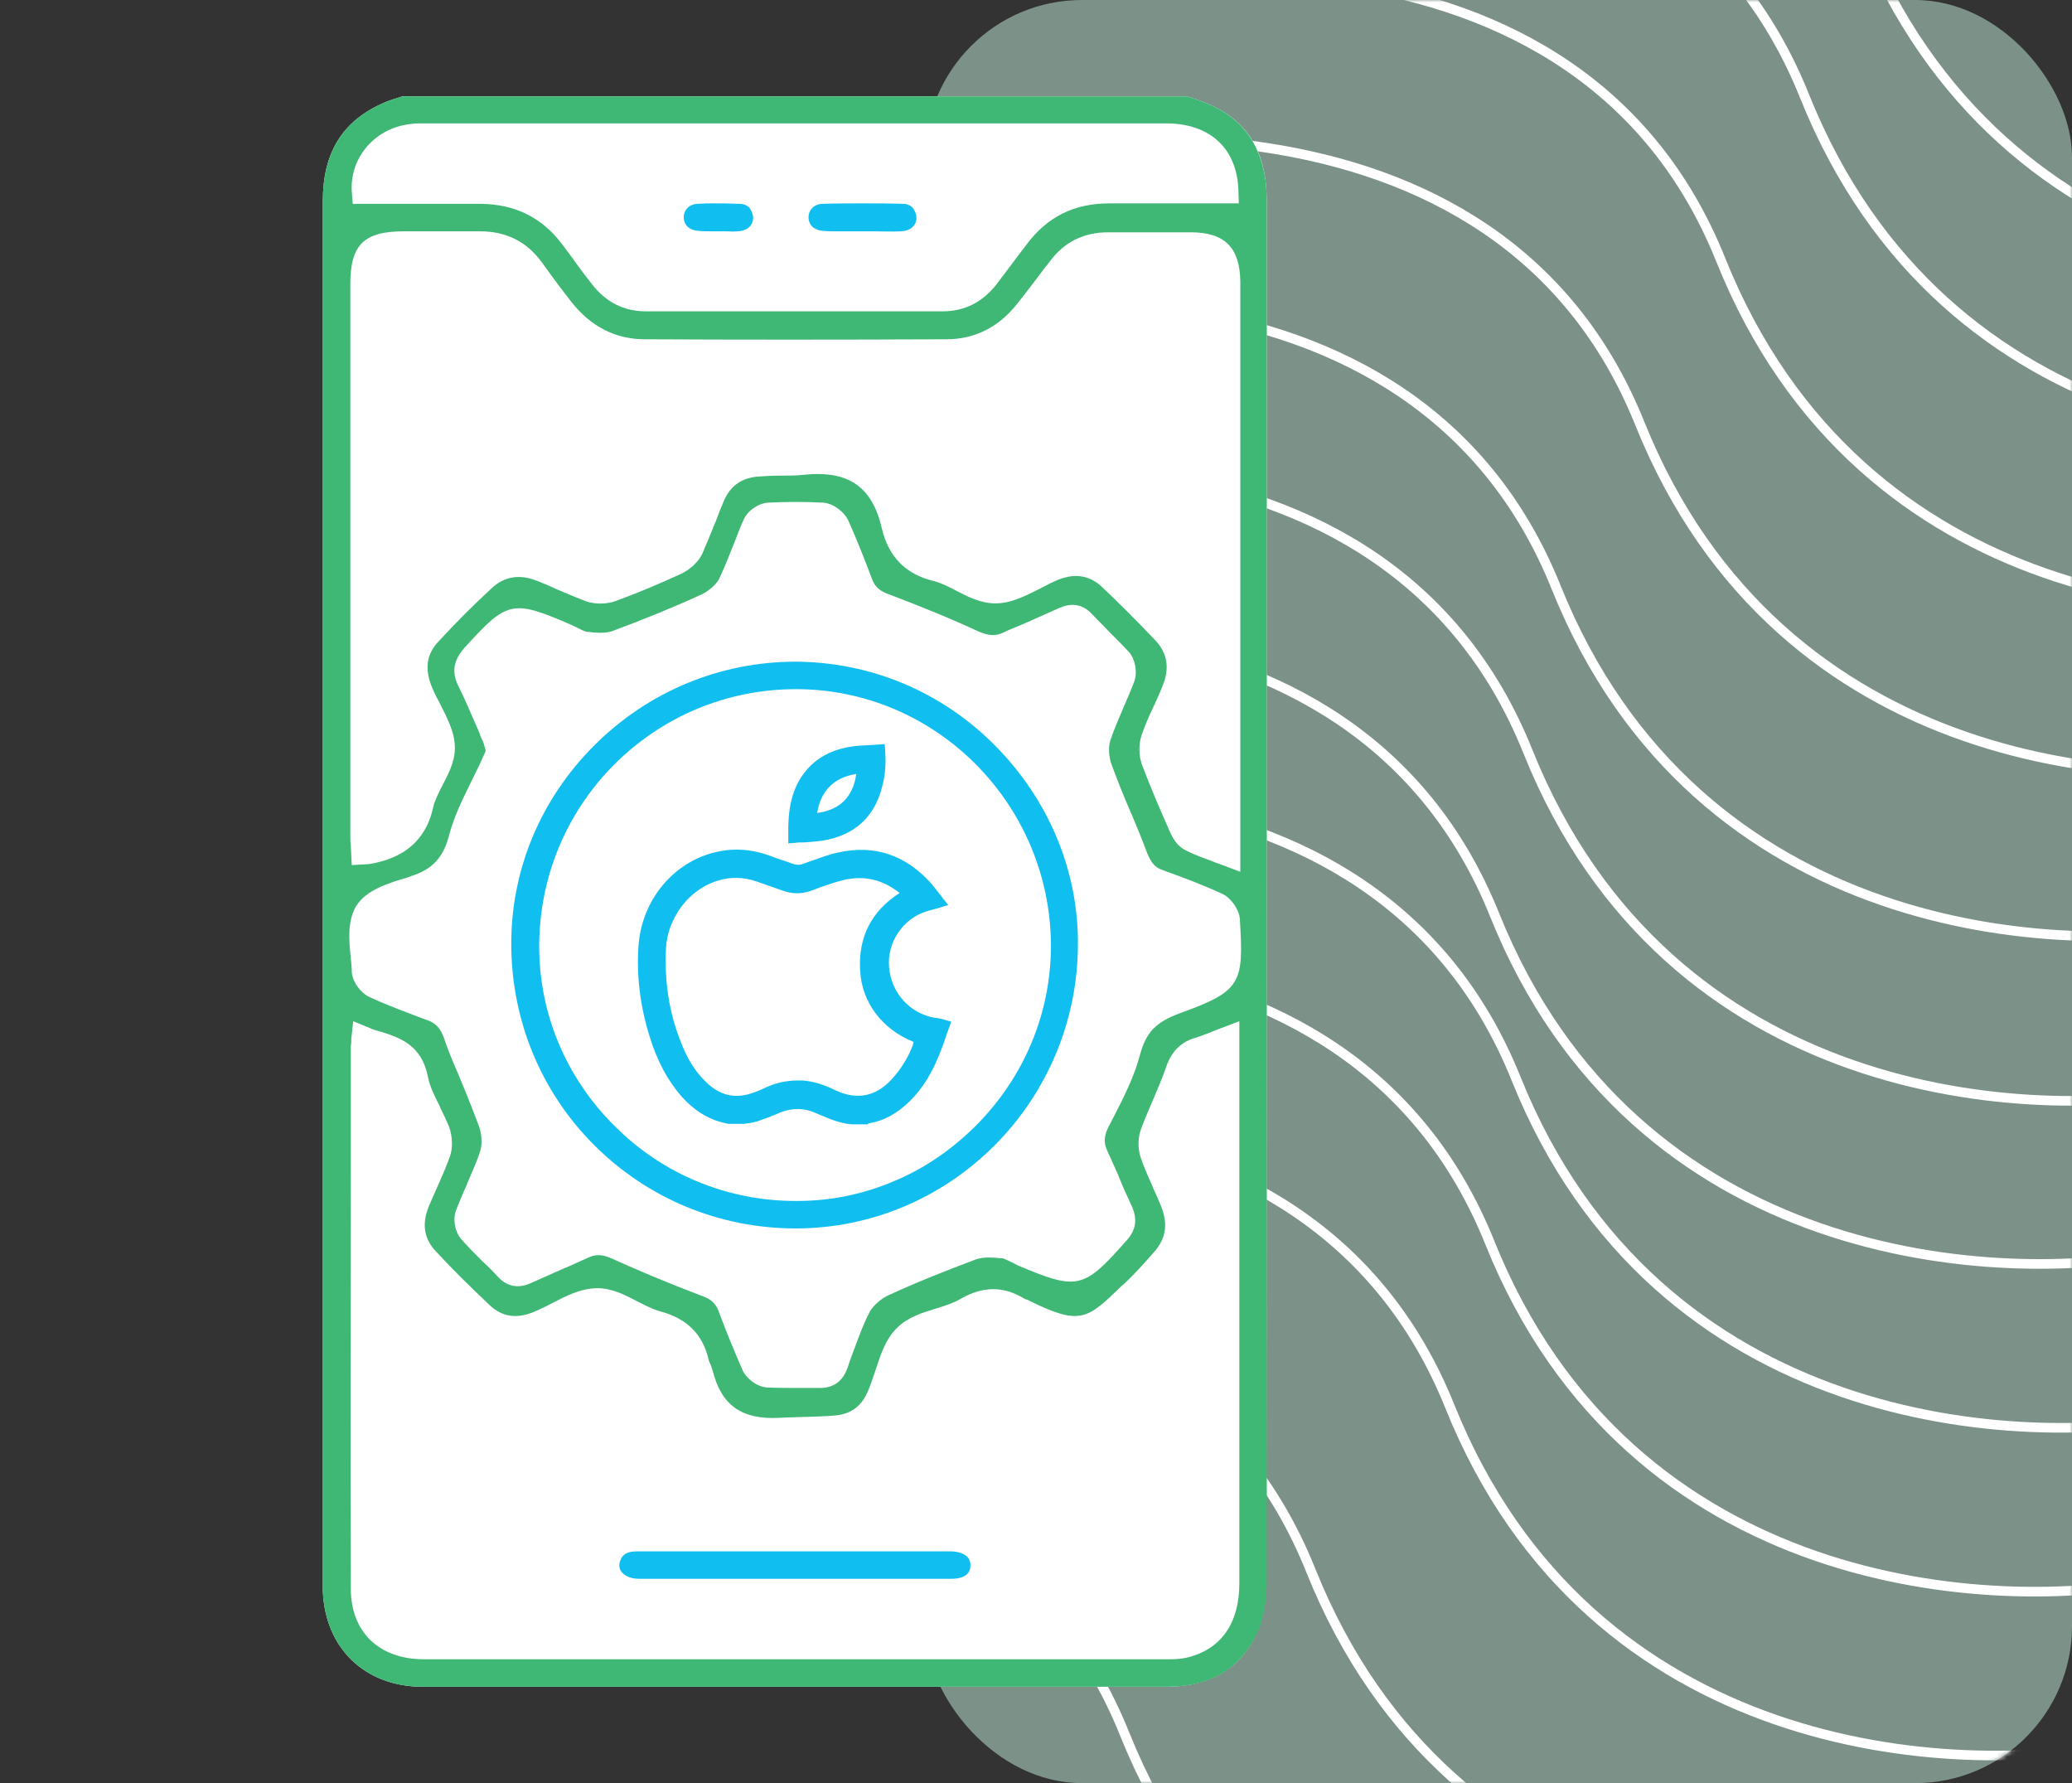
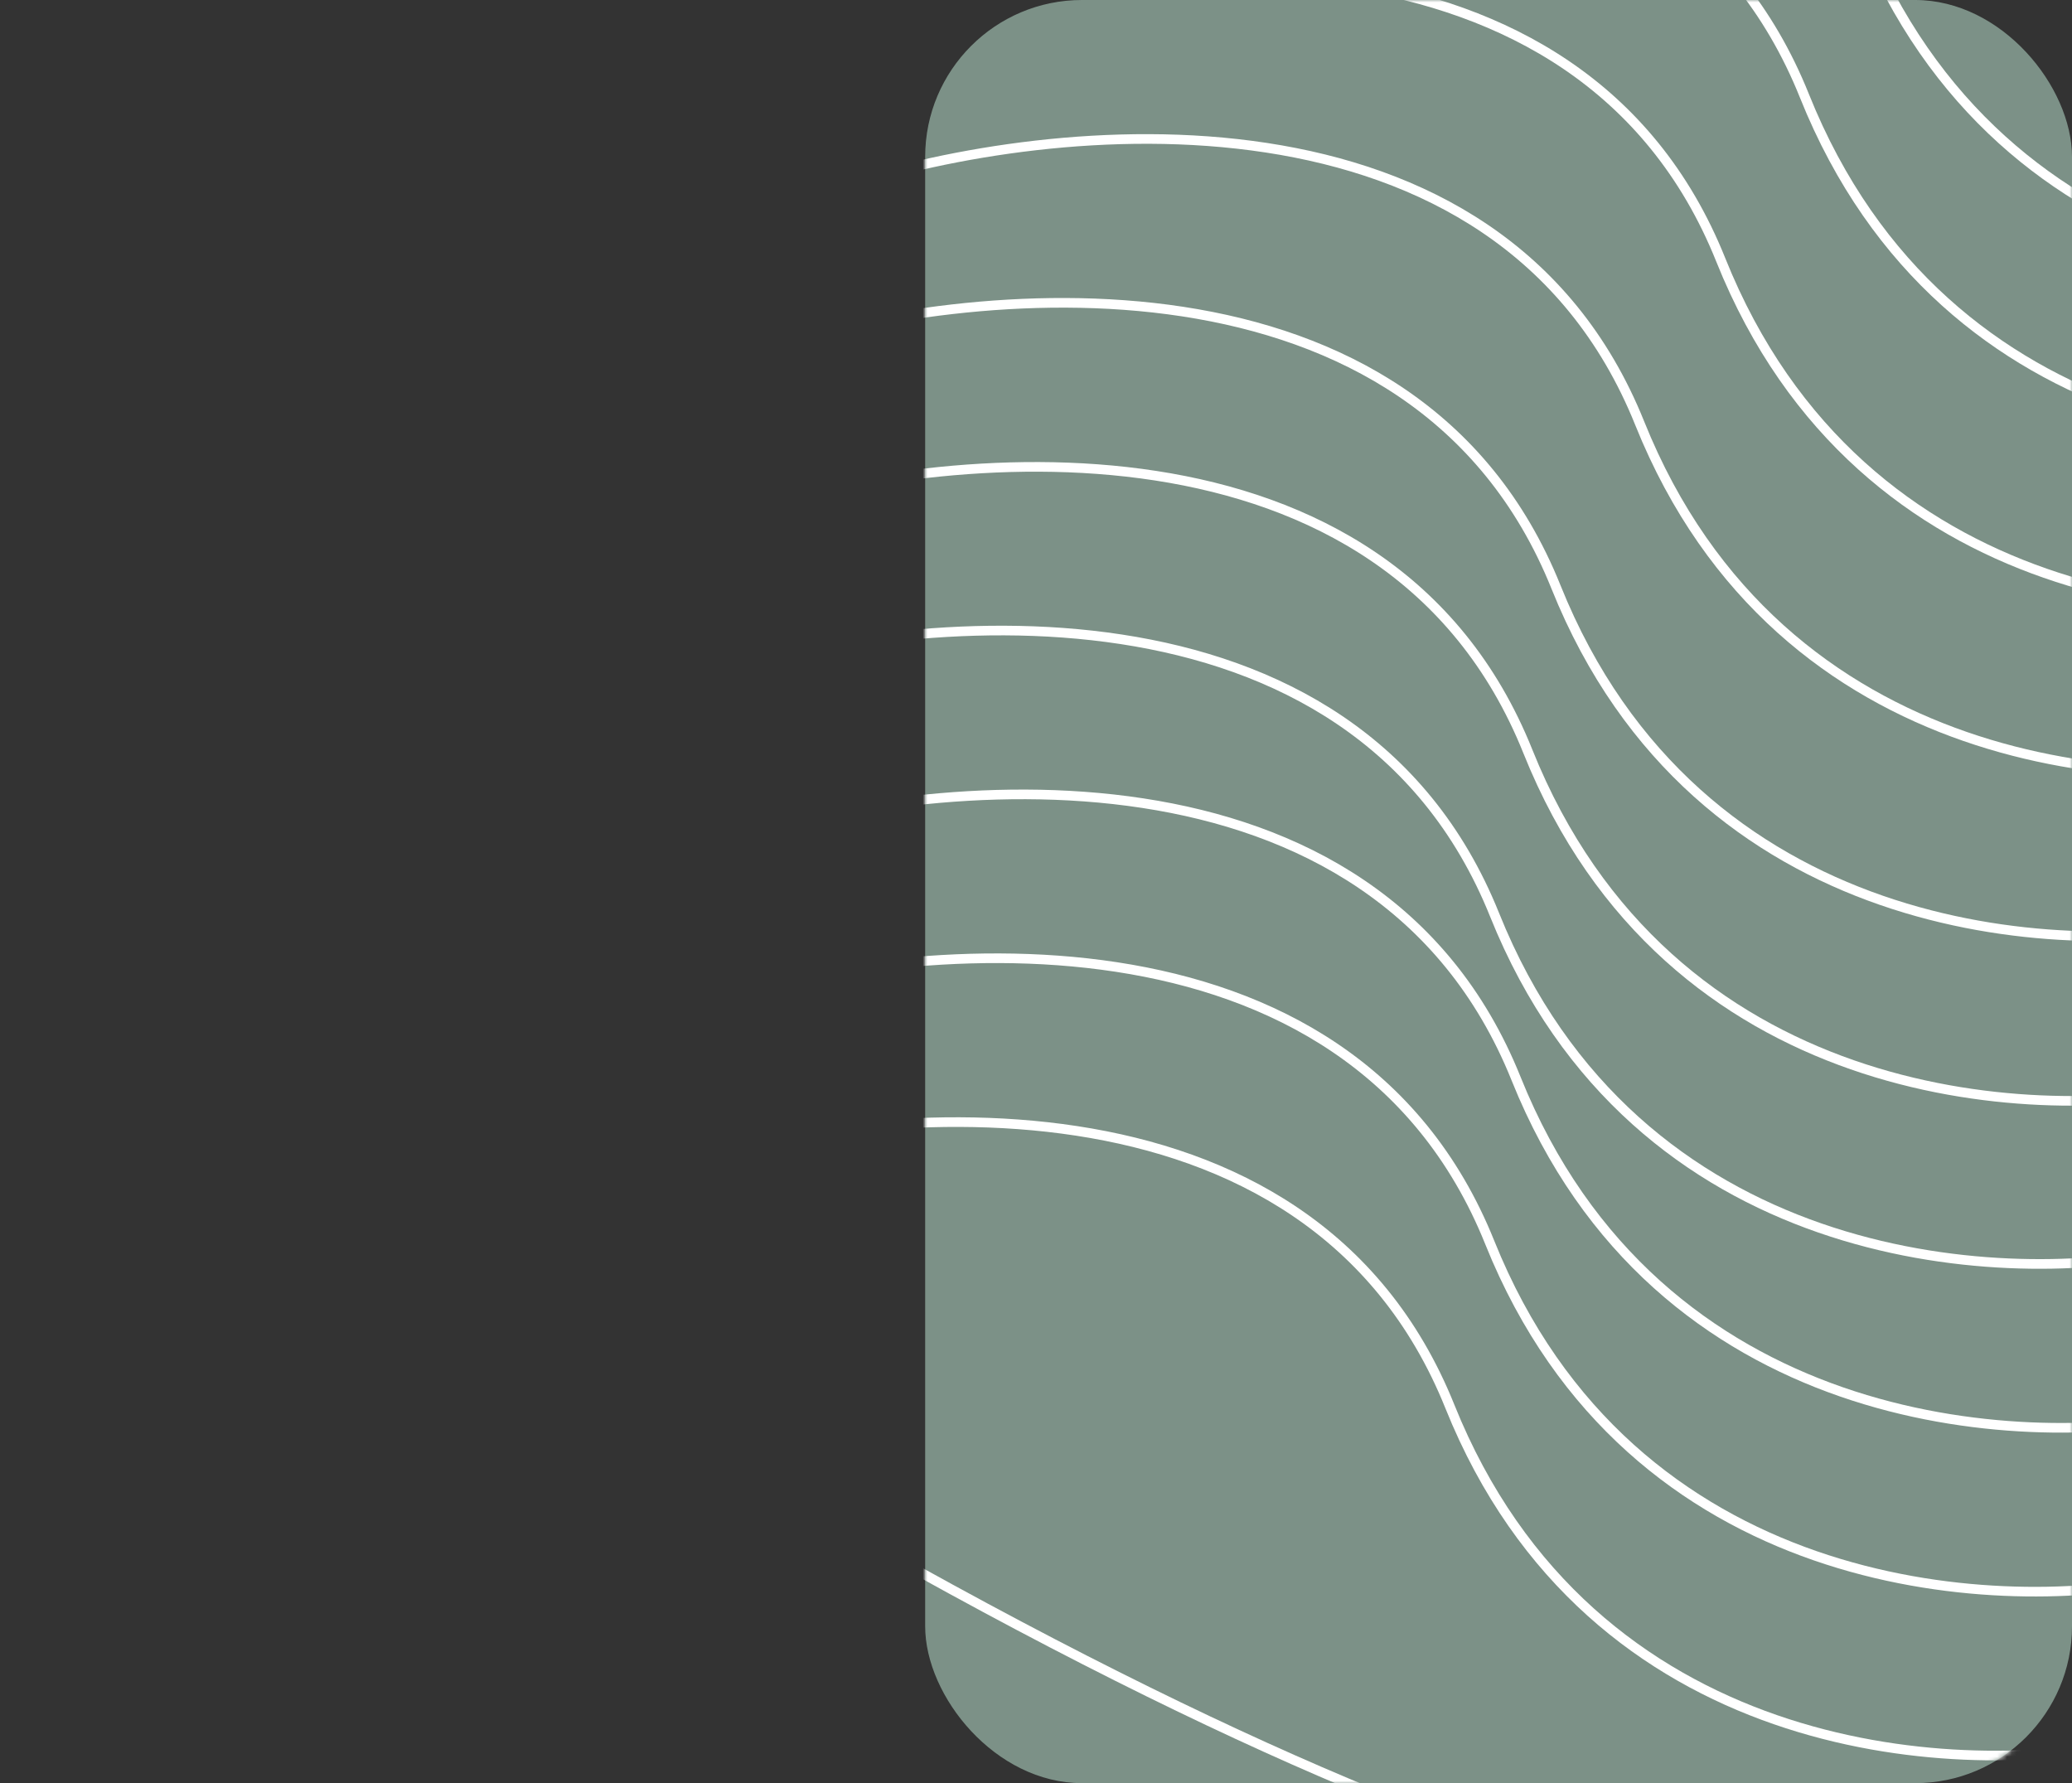
<svg xmlns="http://www.w3.org/2000/svg" width="430" height="370" viewBox="0 0 430 370" fill="none">
  <rect x="0" y="0" width="430" height="370" fill="#333333" stroke="none" />
  <rect x="192" width="238" height="370" rx="32.546" fill="#C6F0DD" fill-opacity="0.5" />
  <mask id="mask0_5399_22500" style="mask-type:alpha" maskUnits="userSpaceOnUse" x="192" y="0" width="238" height="370">
    <rect x="192" width="238" height="370" rx="32.546" fill="#C6F0DD" />
  </mask>
  <g mask="url(#mask0_5399_22500)">
    <path d="M221.025 -63.618C263.839 -77.627 356.809 -87.31 386.181 -13.974C415.552 59.361 490.828 63.625 524.795 56.59" stroke="white" stroke-width="2" />
    <path d="M209.952 -29.372C252.614 -43.315 345.247 -52.978 374.483 19.923C403.719 92.823 478.717 97.034 512.561 90.027" stroke="white" stroke-width="2" />
    <path d="M192.577 4.628C235.239 -9.315 327.872 -18.978 357.108 53.923C386.344 126.823 461.342 131.034 495.186 124.027" stroke="white" stroke-width="2" />
    <path d="M175.21 38.628C218.031 24.657 310.995 14.938 340.29 87.828C369.584 160.718 444.843 164.884 478.811 157.855" stroke="white" stroke-width="2" />
    <path d="M157.843 72.628C200.663 58.657 293.628 48.938 322.922 121.828C352.217 194.718 427.476 198.884 461.444 191.855" stroke="white" stroke-width="2" />
    <path d="M152.546 106.628C195.208 92.685 287.841 83.022 317.077 155.923C346.313 228.823 421.311 233.034 455.155 226.027" stroke="white" stroke-width="2" />
    <path d="M145.093 140.628C187.913 126.657 280.878 116.938 310.172 189.828C339.467 262.718 414.726 266.884 448.694 259.855" stroke="white" stroke-width="2" />
    <path d="M149.554 174.628C192.374 160.657 285.339 150.938 314.633 223.828C343.928 296.718 419.187 300.884 453.155 293.855" stroke="white" stroke-width="2" />
    <path d="M144.093 208.628C186.913 194.657 279.878 184.938 309.172 257.828C338.467 330.718 413.726 334.884 447.694 327.855" stroke="white" stroke-width="2" />
    <path d="M135.804 242.628C178.624 228.657 271.589 218.938 300.883 291.828C330.178 364.718 405.437 368.884 439.405 361.855" stroke="white" stroke-width="2" />
-     <path d="M107.523 276.628C150.185 262.685 242.817 253.022 272.053 325.923C301.289 398.823 376.287 403.034 410.132 396.027" stroke="white" stroke-width="2" />
-     <path d="M68.328 310.628C111.148 296.657 204.112 286.938 233.407 359.828C262.701 432.718 337.961 436.884 371.928 429.855" stroke="white" stroke-width="2" />
+     <path d="M107.523 276.628C301.289 398.823 376.287 403.034 410.132 396.027" stroke="white" stroke-width="2" />
  </g>
  <g clip-path="url(#clip0_5399_22500)">
-     <path d="M262.8 327.7C262.8 332 262.2 335.6 261 338.4C259.3 342.3 256.9 345.2 253.7 347.1C250.6 349 246.6 350 242.1 350H98.3C94.7 350 91.1 350 87.5 350C75.7 349.9 67.5 342 67 330.2C67 329.7 67 329.2 67 328.7V217.6C67 158.9 67 100.3 67 41.7C67 31.8 71 25.2 79.3 21.5C80.1 21.1 81 20.8 81.9 20.5L83.5 20H246.4L247.9 20.5C248.4 20.7 248.8 20.8 249.3 21C257.1 23.8 261.5 29.1 262.6 37.2C262.8 38.8 262.9 40.4 262.9 42.4V79.2C262.9 160.7 262.9 245 262.8 327.7Z" fill="white" />
    <path d="M262.9 79.2V42.4C262.9 40.4 262.8 38.8 262.6 37.2C261.4 29.1 257.1 23.8 249.3 21C248.8 20.8 248.4 20.7 247.9 20.5L246.4 20H83.5L81.9 20.5C81 20.8 80.1 21.1 79.3 21.5C71 25.2 67 31.8 67 41.7C67 100.3 67 158.9 67 217.5V328.7C67 329.2 67 329.7 67 330.2C67.5 342 75.7 349.9 87.5 350C91.1 350 94.7 350 98.3 350H242.2C246.8 350 250.7 349 253.8 347.1C256.9 345.2 259.4 342.2 261.1 338.4C262.3 335.6 262.9 332 262.9 327.7C262.9 245 262.9 160.7 262.9 79.2ZM85.5 25.7C86.3 25.6 87 25.6 87.6 25.6H158.7C186.5 25.6 214.2 25.6 242 25.6C251.1 25.6 256.7 30.8 257 39.4L257.1 42.2H230.2C222.9 42.2 217.3 45 213 50.8L211.7 52.5C210.1 54.6 208.5 56.8 206.8 59C203.9 62.7 200.2 64.6 195.6 64.6H175.1C161.4 64.6 147.7 64.6 134 64.6C129.5 64.6 125.7 62.7 122.8 58.9C121.6 57.4 120.5 55.9 119.4 54.4L118.4 53C117.8 52.2 117.2 51.4 116.6 50.6C112.4 45.1 106.9 42.4 99.9 42.3C95.5 42.3 91.1 42.3 86.6 42.3H73.2L73 39.7C72.6 32.5 78 26.4 85.5 25.7ZM72.7 135C72.7 109.7 72.7 84.3 72.7 59C72.7 50.8 75.5 48 83.8 48H89C92.5 48 96.1 48 99.6 48H99.7C105.1 48 109.4 50.2 112.5 54.5C115 58 116.9 60.5 118.7 62.8C122.7 67.8 127.7 70.3 133.5 70.4C153.1 70.5 173.7 70.5 196.4 70.4C202.3 70.4 207.3 67.9 211.2 62.9C212.9 60.8 214.6 58.5 216.2 56.4C216.6 55.9 216.9 55.4 217.3 55L217.9 54.2C220.9 50.2 224.9 48.2 230 48.2H235.7C239.5 48.2 243.3 48.2 247.1 48.2C254.2 48.2 257.3 51.4 257.4 58.4C257.4 72.1 257.4 85.8 257.4 99.5V180.9L253.7 179.5C252.8 179.2 252 178.9 251.3 178.6C249.4 177.9 247.7 177.3 246 176.4C244.3 175.6 243.3 173.8 242.7 172.4C240.9 168.3 238.8 163.5 237 158.7C236.3 156.8 236.3 154.4 236.9 152.6C237.6 150.5 238.5 148.5 239.4 146.6L239.6 146.2C240.1 145 240.7 143.8 241.2 142.5C242.8 138.7 242.3 135.6 239.8 132.9C236 128.9 232.2 125.1 228.6 121.7C226.1 119.4 223.1 118.9 219.6 120.3C218.4 120.8 217.2 121.4 215.9 122.1C212.9 123.6 209.9 125.2 206.6 125.2C203.6 125.2 201 123.9 198.5 122.6C197 121.8 195.4 121 193.9 120.6C188 119.2 184.4 115.6 183 109.6C181 101 176.1 97.6 167 98.5C165.3 98.7 163.6 98.7 161.8 98.7H161.5C160 98.7 158.6 98.8 157.2 98.9C153.8 99.2 151.5 100.9 150.2 104C149.6 105.4 149 106.9 148.5 108.3L148.3 108.7C147.5 110.8 146.6 112.9 145.7 115C144.9 116.6 143.3 118.1 141.5 119C136.7 121.2 132.2 123.1 127.8 124.7C125.9 125.4 123.5 125.4 121.7 124.8C119.6 124 117.5 123.1 115.6 122.3C114.1 121.6 112.7 121 111.4 120.5C107.8 119.1 104.7 119.6 102.1 122C98.3 125.5 94.6 129.2 91.1 133C88.5 135.7 88.1 138.7 89.6 142.5C90.1 143.7 90.7 144.9 91.3 146C92.8 149 94.4 151.9 94.4 155.2C94.4 158.1 93 160.7 91.8 163C91 164.6 90.2 166.1 89.9 167.5C87.8 177.4 79.3 178.8 76.6 179.3L73 179.5L72.8 175.4C72.7 174.7 72.7 173.8 72.7 172.9V135ZM257.2 248C257.2 274.9 257.2 301.8 257.2 328.6C257.2 336.9 253.3 342.4 246.1 344C244.7 344.3 243.3 344.3 241.9 344.3C211.5 344.3 181.1 344.3 150.7 344.3H88C78.6 344.3 72.8 338.6 72.8 329.6C72.7 300.6 72.8 271.4 72.8 243.1V217.6C72.8 217.2 72.8 216.8 72.9 216.4V216.1C72.9 216 72.9 215.8 72.9 215.6L73.3 211.9L76.7 213.3C77.3 213.6 78 213.8 78.7 214L79.1 214.1C82.9 215.3 87.5 216.8 88.8 223.4C89.2 225.4 90.1 227.3 91.2 229.4L91.4 229.9C92 231.1 92.6 232.4 93.2 233.8C93.9 235.8 94 238.1 93.4 239.9C92.6 242.1 91.6 244.4 90.8 246.2C90.2 247.5 89.6 248.9 89 250.3C87.5 254 88 257 90.4 259.6C94.1 263.6 97.9 267.3 101.6 270.8C104.1 273.2 107.1 273.7 110.6 272.3C111.8 271.8 113.1 271.2 114.4 270.5C117.3 269 120.5 267.3 124 267.3C127.1 267.3 129.9 268.8 132.4 270.1C134 270.9 135.5 271.7 137 272.1C142.6 273.6 145.9 276.9 147.1 282.3C147.1 282.4 147.2 282.6 147.3 282.8C147.5 283.2 147.7 283.8 147.9 284.4C149.7 291.6 153.9 294.6 161.7 294.2C163.3 294.1 165 294.1 167.1 294H167.6C169.5 293.9 171.5 293.9 173.4 293.7C176.6 293.4 178.8 291.8 180.1 288.7C180.7 287.4 181.1 286 181.6 284.6C182.7 281.3 183.7 277.9 186.2 275.5C188.4 273.3 191.4 272.4 194.3 271.5C196 271 197.8 270.4 199.2 269.6C204 266.8 208.3 266.8 212.8 269.6H212.9C213.2 269.7 213.5 269.8 213.8 270C224.2 275.1 225.7 273.7 232.7 266.9L233.4 266.3C235.5 264.3 237.5 262.1 239.4 259.9L239.5 259.8C242 257 242.4 254 241 250.4C240.5 249.1 239.9 247.8 239.3 246.5L239.2 246.2C238.3 244.2 237.4 242.2 236.7 240.1C236.1 238.3 236.1 236 236.9 234C237.6 232.1 238.5 230.1 239.2 228.4C240.1 226.3 241.1 224 241.9 221.7C242.7 219.3 244.2 216.4 248.2 215.3C249.2 215 250.2 214.6 251.5 214.1L251.7 214C252.3 213.8 252.9 213.5 253.5 213.3L257.2 211.9V248ZM244.7 210.3C242.3 211.2 240.6 212.2 239.3 213.5C238 214.9 237.2 216.6 236.6 218.8C235.4 223.4 233.2 227.7 231.1 231.8C230.9 232.1 230.8 232.4 230.6 232.8L230.1 233.7C229.1 235.7 229 237.1 229.8 238.8C230.6 240.5 231.3 242.2 232.1 243.9L232.2 244.2C233 246.2 233.9 248.2 234.8 250.1C236.1 252.9 235.8 255.2 233.8 257.4L233.7 257.5C224.9 267.5 223.6 267.8 211.3 262.6C210.9 262.4 210.5 262.2 210.1 262L209.7 261.8C209 261.5 208.4 261.1 207.9 261.1C206 260.9 204 260.8 202.6 261.3C196.2 263.7 189.9 266.2 184.1 268.9C182.7 269.6 181.3 270.9 180.6 272C178.9 275.2 177.7 278.9 176.4 282.3L175.9 283.8C174.9 286.6 173 288 170.2 288H170C168.8 288 167.7 288 166.5 288H165.8C163.5 288 161.3 288 159.1 287.9C156.9 287.7 154.8 285.9 154.1 284.3C152.3 280.2 150.6 276 149.1 272C148.5 270.4 147.5 269.5 145.4 268.8C138.6 266.2 132.6 263.7 127.1 261.2C125.1 260.3 123.8 260.2 122.2 260.9C120.4 261.7 118.5 262.6 116.8 263.3C115 264.1 112.7 265.1 110.5 266.1C109.4 266.6 106.2 268.1 103.3 264.9C102.3 263.8 101.2 262.7 100.1 261.7C98.6 260.2 97.1 258.7 95.7 257.1C94.4 255.6 93.9 252.9 94.7 251C95.4 249.2 96.1 247.5 96.9 245.8V245.7C98 243.1 99 241 99.7 238.7C100.1 237.4 100 235.3 99.4 233.7C98.1 230.2 96.7 226.7 95.4 223.6L95.2 223.1C94.1 220.6 93 218 92.1 215.3C91.4 213.4 90.5 212.4 89 211.8L87.9 211.4C84.2 210 80.4 208.6 76.7 206.9C74.8 206 73.1 203.7 73 201.6C73 200.7 72.9 199.8 72.8 198.8V198.7C72.4 195.1 72.1 191.3 73.8 188.2C75.8 184.7 80.7 183.2 84.5 182.1L85.3 181.8C89.7 180.4 92 178 93.2 173.3C94.2 169.6 95.8 166.2 97.5 162.8C98.2 161.4 98.9 159.9 99.6 158.5C99.9 157.8 100.2 157.1 100.5 156.5L100.8 155.8C100.8 155.7 100.7 155.5 100.7 155.4C100.5 154.6 100.3 153.9 100 153.4C99.8 153 99.6 152.5 99.5 152.1L98.9 150.7C97.7 148 96.5 145.1 95.2 142.5C93.2 138.7 94.9 136.1 96.5 134.3L96.6 134.2C105.2 124.7 106.4 124.4 118.2 129.5C118.7 129.7 119.2 130 119.7 130.2L119.9 130.3C120.7 130.7 121.4 131.1 121.9 131.1C123.6 131.3 125.7 131.5 127.2 130.9C133.4 128.6 139.6 126.1 145.7 123.3C147.1 122.6 148.6 121.3 149.2 120.2C150.2 118.1 151.1 115.9 152.1 113.3L152.2 113.1C152.9 111.4 153.5 109.6 154.3 107.9C155.1 106 157.4 104.4 159.4 104.3C163.3 104.1 167.1 104.1 170.9 104.3C173.1 104.5 175.2 106.3 176 107.9C177.8 111.9 179.4 116 181 120.2C181.6 121.8 182.6 122.7 184.7 123.4C191 125.8 197.2 128.3 203 131C205.1 131.9 206.4 132 207.9 131.4C209.1 130.8 210.4 130.3 211.6 129.8L213 129.2C215.7 128 217.7 127.1 219.5 126.3C220.6 125.8 223.8 124.3 226.7 127.5C227.7 128.6 228.9 129.7 229.9 130.8L230.3 131.2C231.6 132.5 233 133.9 234.3 135.3C235.6 136.8 236.1 139.5 235.4 141.4C234.7 143.2 234 144.9 233.2 146.7C232.2 149.1 231.2 151.3 230.4 153.7C230 155 230.1 157.1 230.7 158.7C232 162.2 233.4 165.7 234.8 168.9L234.9 169.1C236 171.7 237.1 174.4 238.1 177.1C238.9 179 239.7 180 241.2 180.5L241.7 180.7C245.6 182.1 249.6 183.6 253.5 185.4C255.4 186.2 257.1 188.6 257.3 190.6C258.1 204 257.8 205.6 244.7 210.3Z" fill="#3EB874" />
    <path d="M201.399 324.8C201.399 327.3 198.899 327.6 197.399 327.6C170.899 327.6 150.999 327.6 132.599 327.6C130.899 327.6 129.499 327 128.799 325.9C128.299 325 128.599 324 128.899 323.4C129.399 322.5 130.199 321.9 132.299 321.9C140.399 321.9 148.599 321.9 156.499 321.9H197.099C198.699 321.9 199.999 322.3 200.699 323C201.199 323.5 201.399 324.1 201.399 324.8Z" fill="#11BEF0" />
    <path d="M206.502 154.7C195.402 143.5 180.702 137.4 165.202 137.3H165.102C149.402 137.3 134.502 143.5 123.302 154.7C112.202 165.8 106.102 180.4 106.102 195.8C106.102 211.6 112.202 226.5 123.302 237.6C134.402 248.7 149.302 254.9 165.102 254.9C197.302 254.9 223.602 228.5 223.702 196C223.802 180.6 217.602 165.9 206.502 154.7ZM202.602 233.5C197.602 238.5 191.802 242.5 185.502 245.1C179.202 247.8 172.402 249.2 165.402 249.2H165.102C151.002 249.2 137.602 243.7 127.602 233.7C117.502 223.7 111.902 210.4 111.902 196.4C111.902 182.2 117.402 168.8 127.402 158.7C137.502 148.6 150.902 143 165.202 143C194.302 143 218.002 166.9 218.102 196.2C218.102 210.2 212.602 223.4 202.602 233.5Z" fill="#11BEF0" />
    <path d="M190.197 45.3C190.097 46.9 188.897 47.9 186.997 48C185.097 48.1 183.197 48 181.297 48H178.897C177.997 48 177.197 48 176.297 48H175.797C175.197 48 174.597 48 173.997 48C172.897 48 171.797 48 170.797 47.9C168.997 47.8 167.797 46.7 167.797 45.1C167.797 43.5 168.997 42.4 170.497 42.3C173.397 42.2 176.197 42.2 178.997 42.2C181.697 42.2 184.497 42.2 187.397 42.3C188.197 42.3 188.997 42.6 189.497 43.2C189.897 43.8 190.197 44.5 190.197 45.3Z" fill="#11BEF0" />
    <path d="M156.298 45.3C156.198 46.9 154.998 47.9 153.098 48C151.198 48.1 152.298 48 150.498 48H147.998C147.098 48 151.298 48 150.398 48H149.898C149.298 48 148.698 48 148.098 48C146.998 48 145.898 48 144.898 47.9C143.098 47.8 141.898 46.7 141.898 45.1C141.898 43.5 143.098 42.4 144.598 42.3C147.498 42.2 145.298 42.2 148.098 42.2C150.798 42.2 150.598 42.2 153.498 42.3C154.298 42.3 155.098 42.6 155.598 43.2C155.998 43.8 156.298 44.5 156.298 45.3Z" fill="#11BEF0" />
    <path d="M195.299 211.4C194.799 211.3 194.399 211.2 193.999 211.2C188.799 210.3 184.899 206 184.499 200.6C184.099 195.5 187.399 190.6 192.299 189.1C192.899 188.9 193.399 188.8 194.099 188.6L196.799 187.8L195.599 186.3C195.399 186 195.199 185.7 194.899 185.4C194.399 184.8 193.999 184.2 193.499 183.6C188.099 177.4 181.499 175.2 173.899 176.9C171.999 177.3 170.199 178 168.499 178.6C167.799 178.8 167.199 179.1 166.499 179.3C165.899 179.5 165.299 179.5 164.699 179.3C164.099 179.1 163.399 178.8 162.699 178.6C161.899 178.3 161.099 178.1 160.399 177.8C156.299 176.2 152.499 175.9 148.599 176.8C139.799 178.8 133.099 186.8 132.499 196.4C132.099 202.3 132.799 208.5 134.699 214.7C136.299 220.1 138.599 224.3 141.599 227.7C143.999 230.3 146.599 232 149.499 232.8C149.899 232.9 150.299 233 150.699 233.1L151.199 233.2H154.299H154.499C154.699 233.1 154.999 233.1 155.199 233.1C155.799 233 156.399 232.9 157.099 232.7C158.599 232.2 159.899 231.7 161.099 231.2C163.799 229.9 166.499 229.8 168.899 230.8C169.299 231 169.699 231.1 170.099 231.3C172.199 232.2 174.299 233.1 176.799 233.3H179.999L180.299 233.1C183.399 232.6 186.099 231.1 188.699 228.6C191.499 225.9 193.599 222.4 195.299 217.9C195.699 216.9 196.099 215.8 196.399 214.8C196.599 214.3 196.699 213.9 196.899 213.4L197.399 212L195.299 211.4ZM188.699 218.6C187.699 220.6 186.499 222.4 184.999 224C181.699 227.6 177.699 228.3 173.299 226.2C170.899 225 168.799 224.4 166.599 224.2C166.199 224.2 165.899 224.2 165.499 224.2C162.999 224.2 160.599 224.8 158.399 225.9C156.899 226.6 155.499 227.1 154.099 227.3C151.399 227.7 148.899 226.8 146.599 224.6C144.299 222.4 142.499 219.6 141.099 215.7C138.799 209.8 137.899 203.5 138.199 196.9C138.499 190.4 143.099 184.4 149.099 182.7C151.699 181.9 154.399 182 156.999 182.9C158.899 183.6 160.799 184.2 162.699 184.9C164.499 185.5 166.299 185.5 168.099 184.9C168.799 184.7 169.399 184.4 169.999 184.2C171.699 183.6 173.399 183 175.099 182.6C179.299 181.6 183.199 182.5 186.699 185.3C180.899 189 178.099 194.4 178.499 201.3C178.799 208 183.099 213.6 189.599 216.2C189.499 216.9 189.099 217.7 188.699 218.6Z" fill="#11BEF0" />
    <path d="M183.697 155.7L183.597 154.4L182.297 154.5C181.697 154.5 181.197 154.6 180.597 154.6C179.297 154.7 177.997 154.7 176.797 154.9C173.297 155.4 170.497 156.7 168.297 158.8C163.997 163 163.497 168.4 163.597 173.6V175L164.997 174.9C165.597 174.8 166.197 174.8 166.897 174.8C168.297 174.7 169.597 174.6 170.897 174.4C177.297 173.3 181.397 169.6 182.997 163.5C183.697 161.1 183.897 158.7 183.697 155.7ZM175.697 165.6C173.997 167.7 171.597 168.4 169.597 168.7C170.297 164.1 173.097 161.3 177.697 160.6C177.397 162.7 176.797 164.2 175.697 165.6Z" fill="#11BEF0" />
  </g>
  <defs>
    <clipPath id="clip0_5399_22500">
-       <rect width="195.9" height="330" fill="white" transform="translate(67 20)" />
-     </clipPath>
+       </clipPath>
  </defs>
</svg>